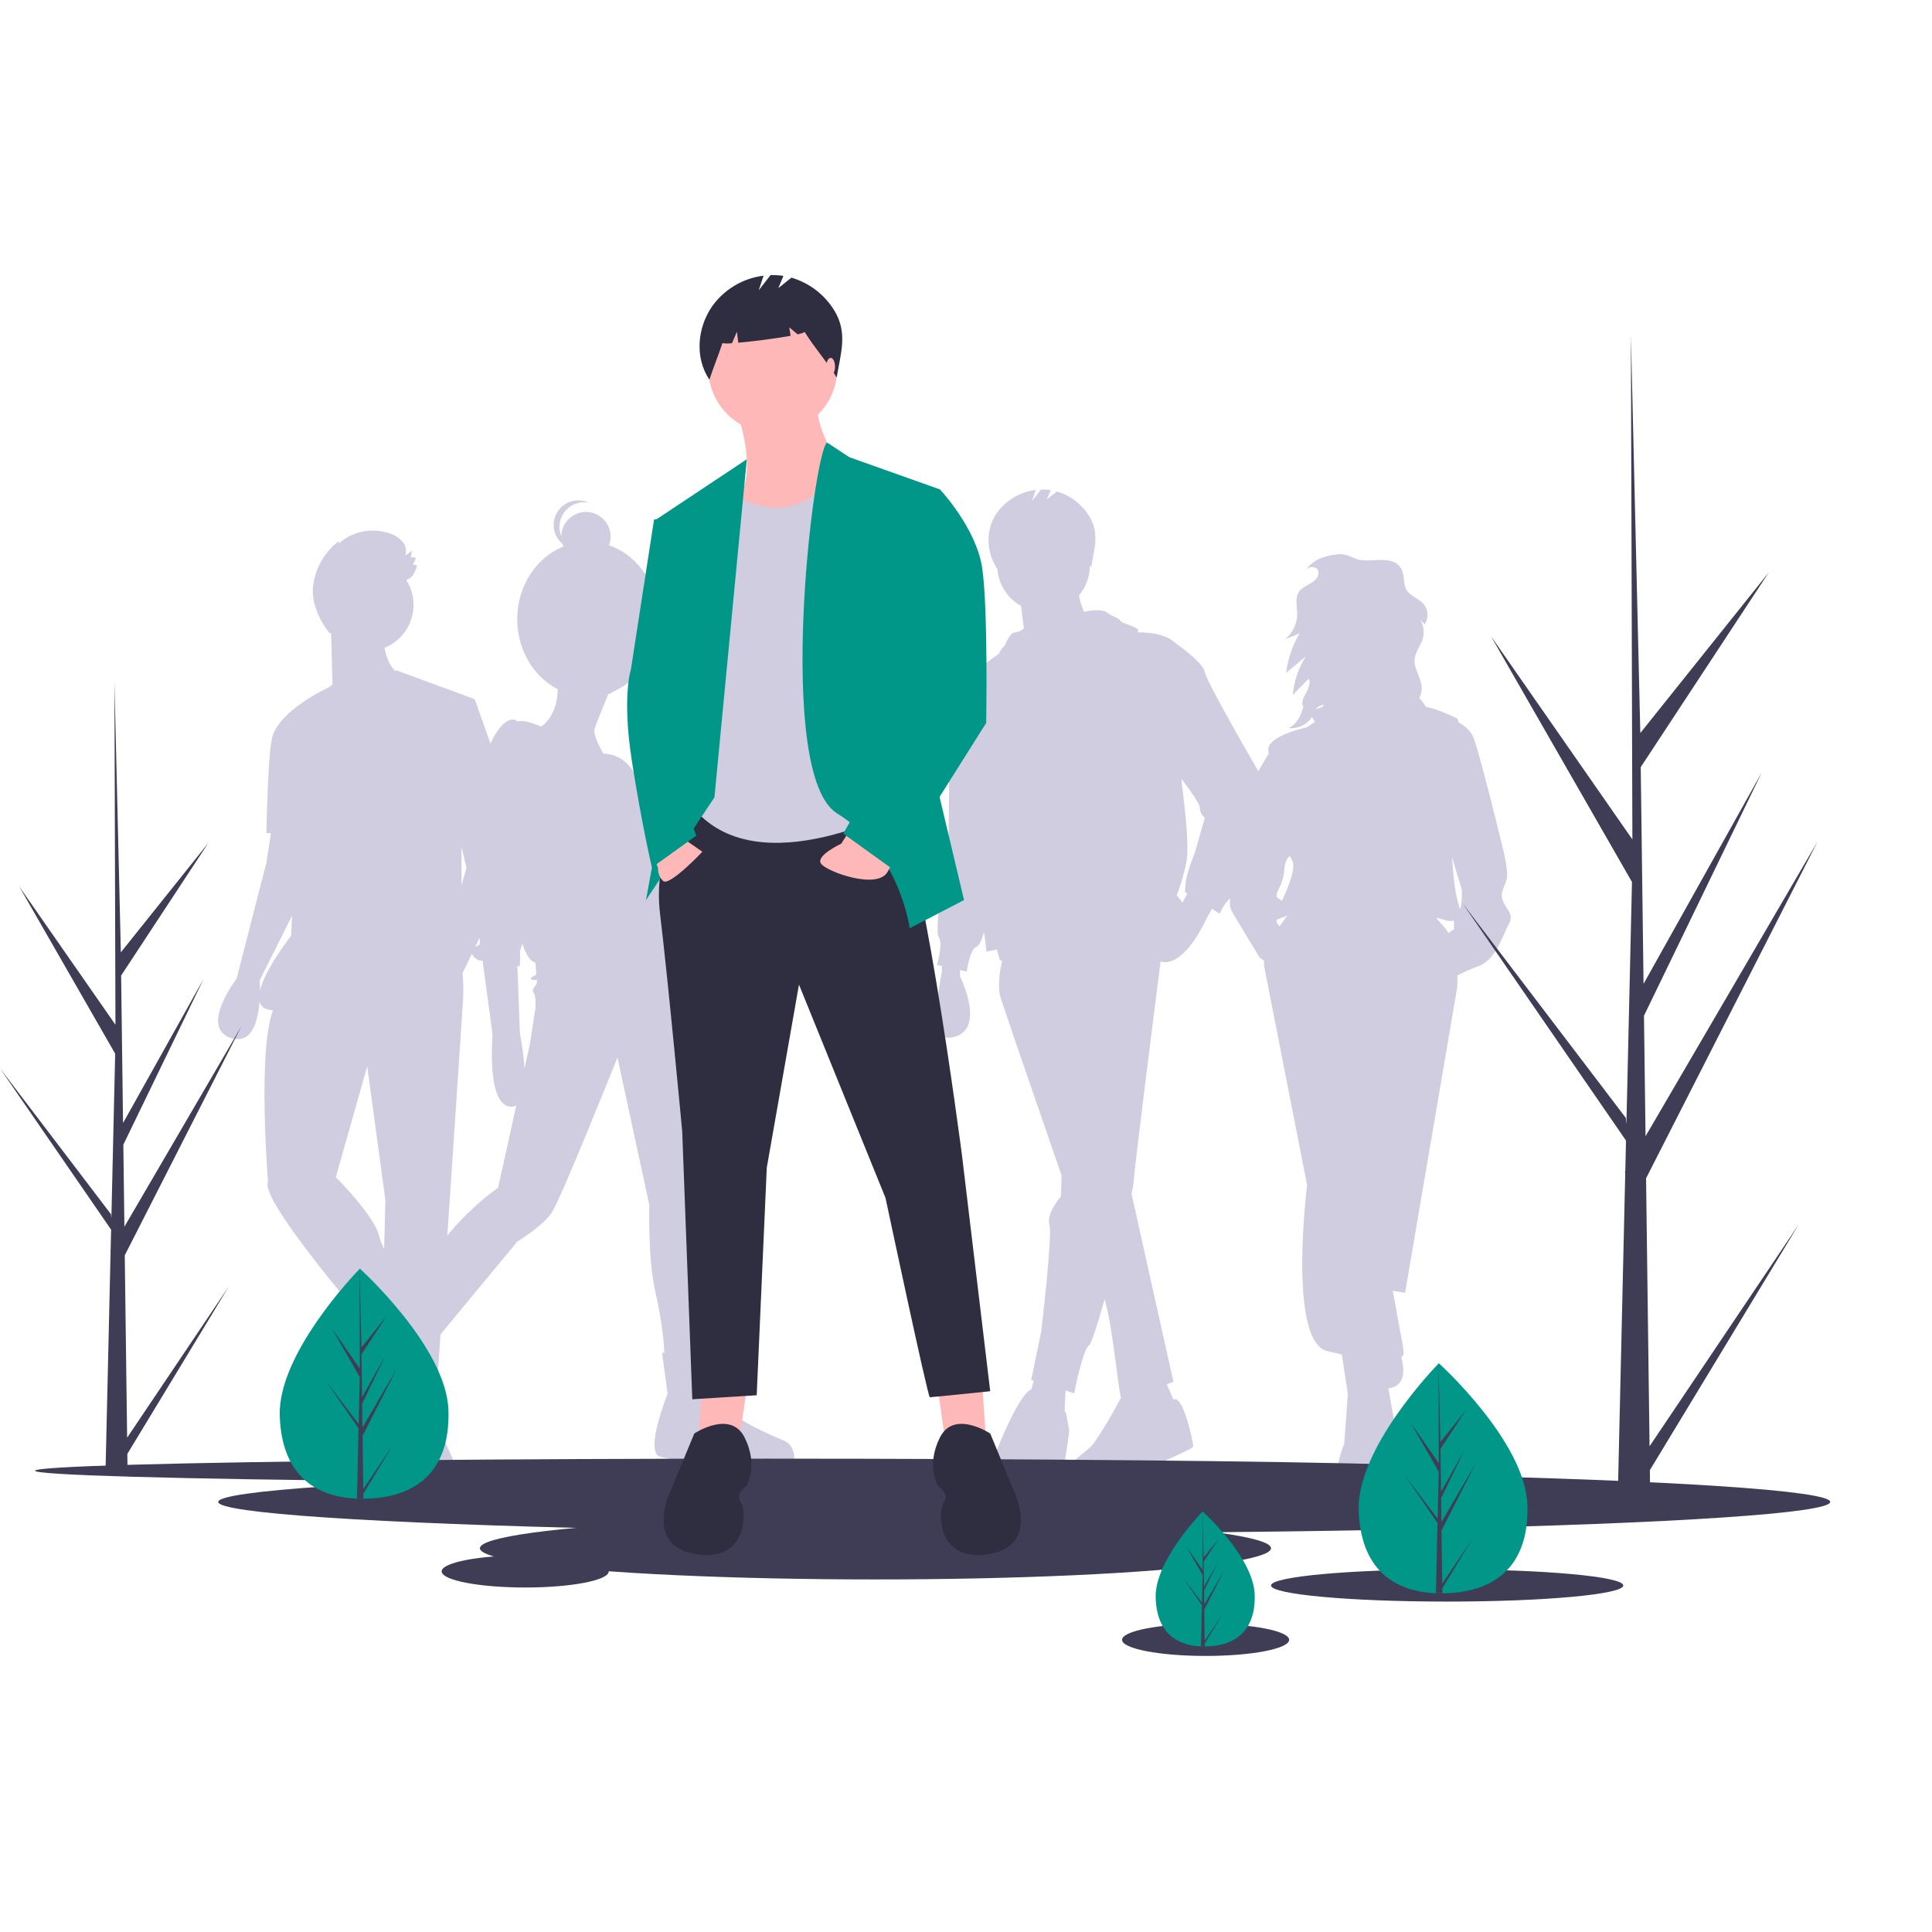
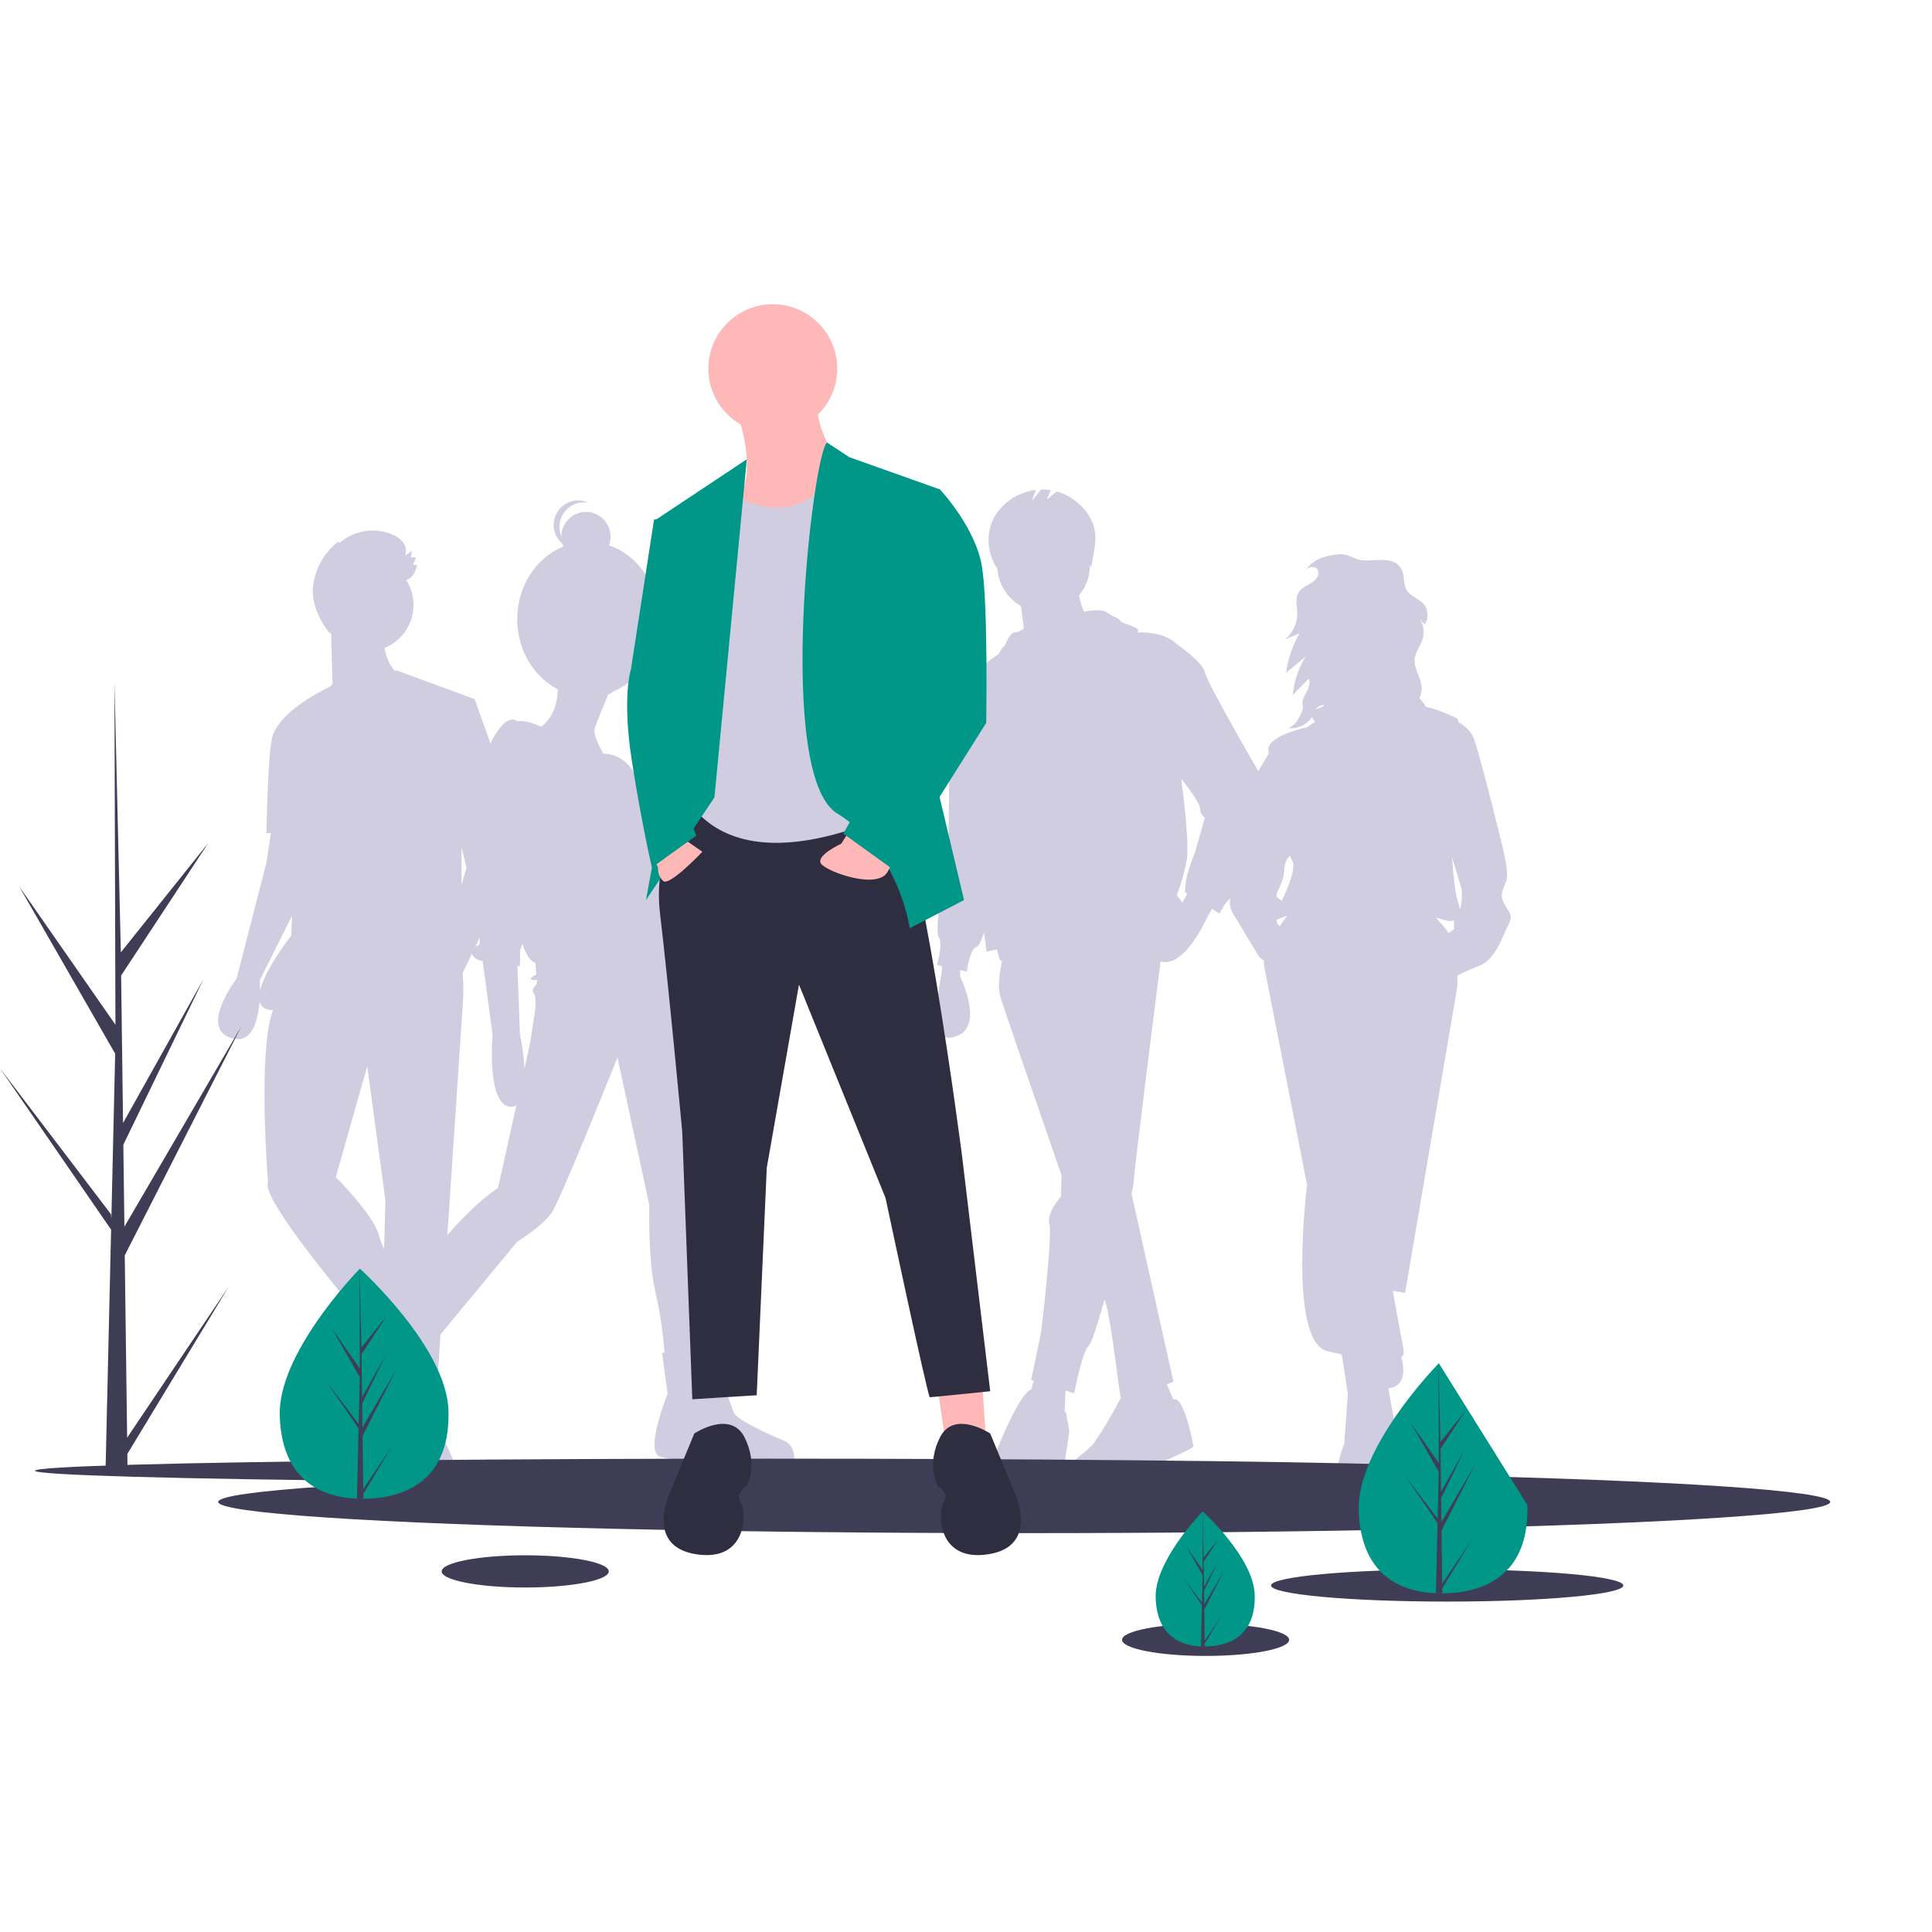
<svg xmlns="http://www.w3.org/2000/svg" width="100%" height="100%" viewBox="0 0 1334 1334" version="1.1" xml:space="preserve" style="fill-rule:evenodd;clip-rule:evenodd;stroke-linejoin:round;stroke-miterlimit:2;">
  <path d="M1037.86,622.319C1035.37,615.908 1038.93,612.702 1040.35,607.003C1041.78,601.304 1037.15,583.495 1037.15,583.495C1037.15,583.495 1022.19,521.876 1017.56,509.766C1015.6,504.641 1011.34,501.116 1007.09,498.748C1006.8,497.176 1006.38,496.162 1005.8,495.875C1001.68,493.81 991.401,489.328 984.551,488.089C983.27,485.888 981.752,483.834 980.022,481.965C981.224,479.656 981.782,477.066 981.636,474.467C981.199,467.747 976.11,461.725 976.772,455.024C977.274,449.941 980.99,445.766 982.424,440.865C983.639,436.417 982.953,431.658 980.531,427.734C981.585,428.855 982.639,429.976 983.692,431.097C986.629,426.695 986.267,420.832 982.811,416.826C979.475,413.14 973.896,411.758 971.308,407.514C968.648,403.153 970.075,397.227 967.56,392.78C961.399,381.888 945.626,389.61 936.178,385.808C932.296,384.246 929.344,382.526 924.976,382.65C921.262,382.863 917.59,383.549 914.049,384.69C908.971,386.16 904.549,389.33 901.526,393.667C901.825,393.327 902.152,393.014 902.505,392.732C904.794,390.938 908.809,391.087 910.018,393.732C910.306,394.397 910.428,395.123 910.371,395.846C910.172,399.035 907.386,401.416 904.618,403.012C901.85,404.608 898.735,405.943 896.928,408.579C893.947,412.928 895.7,418.765 895.701,424.038C895.652,430.822 892.525,437.228 887.208,441.441L897.259,437.332C892.46,445.731 889.309,454.97 887.977,464.551L901.566,453.325C896.533,461.335 893.474,470.427 892.641,479.85L903.549,468.673C904.045,469.546 904.294,470.538 904.268,471.542L903.131,475.929C902.729,476.8 902.284,477.65 901.796,478.476C900.041,481.49 898.226,485.2 899.868,488.277L899.876,488.273C898.148,494.087 895.541,499.904 889.742,502.731C896.174,503.404 902.887,500.188 905.792,495.07C906.265,495.991 906.837,496.858 907.498,497.655C907.685,497.889 907.869,498.121 908.054,498.353L906.451,499.422L902.155,502.286C902.155,502.286 874.017,507.985 875.798,518.67C875.871,519.11 875.959,519.634 876.058,520.223L867.962,533.986L856.208,573.878C856.208,573.878 850.153,586.701 851.221,592.043C852.29,597.386 851.221,599.523 851.221,609.14C851.221,618.757 846.591,622.675 851.221,630.511C855.852,638.347 869.743,661.143 869.743,661.143L872.794,663.431C872.645,664.806 872.697,666.194 872.948,667.554C875.798,681.801 902.511,818.219 902.511,818.219C902.511,818.219 888.976,926.142 916.402,932.909C919.842,933.758 923.22,934.528 926.502,935.214L930.65,962.472L928.156,997.022C928.156,997.022 909.279,1039.76 943.828,1042.26C978.378,1044.75 962.706,1005.21 962.706,1005.21C964.529,1001.84 965.275,997.985 964.843,994.173C964.491,991.002 961.525,974.502 958.617,958.633C971.729,957.061 969.275,943.145 967.528,937.027C968.284,936.586 968.85,935.88 969.117,935.046C969.512,933.626 968.593,928.036 966.926,920.204C965.568,912.417 963.247,899.812 961.664,891.273L970.186,892.661L1006.16,681.801C1006.16,681.801 1006.4,678.444 1006.29,673.535C1011.21,670.991 1016.28,668.756 1021.48,666.842C1033.23,662.211 1037.86,645.115 1041.78,637.991C1045.7,630.867 1040.35,628.73 1037.86,622.319ZM910.132,488.064C911.296,487.262 912.661,486.799 914.072,486.728C913.768,488.385 910.919,488.869 908.53,489.736C908.968,489.094 909.509,488.53 910.132,488.064ZM892.182,594.181C895.068,598.922 889.843,611.768 885.135,621.963C882.437,619.638 879.621,620.372 882.921,613.771C885.172,609.588 886.507,604.974 886.839,600.236C886.839,599.421 887.257,593.437 890.766,590.951C891.136,592.07 891.61,593.151 892.182,594.181ZM881.372,635.099C883.005,634.434 885.478,633.413 888.818,632.277C887.218,634.377 885.391,636.879 883.554,639.61C882.147,638.543 881.335,636.864 881.372,635.099ZM996.899,639.772C994.734,637.471 992.984,635.413 991.544,633.572C994.23,634.279 996.965,635.04 999.749,635.854C1001.14,636.061 1002.55,635.967 1003.9,635.578C1004.02,638.04 1004.02,641.553 1004.02,641.553L1000.12,644.254C999.233,642.635 998.151,641.13 996.899,639.772ZM1007.95,627.419C1007.91,627.455 1007.87,627.497 1007.82,627.535C1007.63,626.127 1007.31,624.739 1006.87,623.388C1004.54,616.026 1003.29,602.964 1002.63,591.817L1009.37,614.483C1009.37,614.483 1009.72,625.881 1007.95,627.419Z" style="fill:rgb(208,205,225);fill-rule:nonzero;" />
  <path d="M869.6,533.8C869.6,533.8 833.058,470.993 831.916,464.142C830.774,457.29 812.503,444.729 812.503,444.729C806.261,438.486 796.019,436.511 785.24,436.614C789.299,433.256 774.806,430.998 773.678,428.742C772.536,426.458 769.11,426.458 764.542,423.032C759.975,419.606 748.574,422.461 748.572,422.461C746.857,418.855 745.665,415.023 745.03,411.08C749.895,405.324 752.562,398.024 752.552,390.487C752.552,390.405 752.546,390.324 752.546,390.242C752.836,390.695 753.127,391.15 753.418,391.619C755.557,378.805 759.333,368.154 752.136,356.465C747.036,348.183 739.046,342.075 729.716,339.326L722.862,344.81L725.527,338.413C723.286,338.072 721.017,337.94 718.752,338.022L712.584,345.952L715.137,338.293C704.322,339.637 694.55,345.45 688.207,354.312C680.358,365.63 680.883,381.364 688.604,392.771C688.63,392.691 688.65,392.613 688.676,392.533C689.368,403.365 695.532,413.131 705.013,418.416L706.952,433.93C705.207,435.551 702.967,436.539 700.594,436.735C697.168,436.735 693.742,445.871 693.742,445.871C693.742,445.871 691.801,446.851 689.708,451.476C684.317,455.146 667.874,466.674 661.773,474.73C658.164,476.506 654.287,480.456 654.917,489.264C656.059,505.251 654.917,579.477 654.917,579.477C654.917,579.477 644.639,642.283 648.065,646.851C651.491,651.419 646.923,666.264 646.923,666.264L650.349,667.025L650.349,670.832C650.349,670.832 640.045,718.598 656.059,716.509C682.323,713.083 662.91,674.258 662.91,674.258L662.91,669.817L667.478,670.832C667.478,670.832 669.762,654.845 674.33,653.703C675.918,653.306 677.783,649.037 679.54,643.642C680.565,652.059 681.181,657.129 681.181,657.129L688.326,655.541L690.317,662.838C690.807,663.113 691.321,663.346 691.851,663.533L690.317,671.974C690.317,671.974 689.175,681.109 690.317,686.819C690.893,689.698 712.09,751.247 732.962,811.556L732.568,826.135C732.568,826.135 722.291,837.554 724.575,845.548C726.859,853.541 718.865,919.773 718.865,919.773L712.013,952.889L713.737,953.42L712.155,959.222C710.792,959.911 709.579,960.863 708.588,962.025C699.452,972.302 688.033,1001.99 688.033,1001.99C688.033,1001.99 667.478,1032.83 699.452,1031.68C731.426,1030.54 733.71,1019.12 733.71,1019.12C733.71,1019.12 738.278,989.431 738.278,988.289C738.278,987.147 735.994,975.409 735.994,975.409L735.107,974.431L735.726,960.186L741.704,962.025C741.704,962.025 747.413,932.335 751.981,928.909C753.577,927.711 757.825,914.374 762.674,897.243C767.631,911.515 772.431,960.864 773.988,965.343C773.436,966.097 772.95,966.897 772.536,967.734C767.403,977.585 761.683,987.118 755.407,996.283C749.131,1005.45 718.865,1017.98 755.407,1023.69C755.407,1023.69 775.962,1024.83 786.239,1017.98C796.517,1011.13 823.923,1000.85 823.923,998.567C823.923,996.283 817.071,962.71 810.22,966.364L805.63,955.808L810.22,954.031L781.309,824.262C781.993,821.496 782.495,818.689 782.813,815.857C782.813,809.877 797.599,693.436 801.362,663.902C817.922,668.594 833.058,634.29 833.058,634.29L836.812,627.533L842.194,630.864C842.194,630.864 846.762,619.445 853.613,618.303C860.465,617.161 873.026,556.638 873.026,548.645C872.921,543.513 871.755,538.458 869.6,533.8ZM816.395,623.269C815.272,621.484 813.967,619.82 812.503,618.303C815.489,610.526 817.782,602.502 819.355,594.322C821.639,581.761 815.929,540.651 815.929,540.651L815.829,537.859C821.434,545.217 828.491,555.026 828.491,557.78C828.491,560.474 829.761,563.015 831.916,564.632L825.065,588.612C825.065,588.612 820.497,600.032 819.355,605.741C818.671,609.127 818.289,612.566 818.213,616.019L819.832,617.021L816.395,623.269Z" style="fill:rgb(208,205,225);fill-rule:nonzero;" />
  <path d="M346.818,554.936L352.911,553.565L327.789,482.765L273.547,462.781C273.547,462.781 273.339,463.011 272.956,463.409C268.329,458.931 266.365,452.434 265.545,447.319C277.602,442.449 285.537,430.685 285.537,417.682C285.537,411.545 283.77,405.535 280.447,400.376C284.917,399.303 286.513,395.248 288.013,390.413C287.084,390.139 286.137,389.933 285.178,389.796C285.881,388.219 286.584,386.643 287.287,385.067C286.052,384.956 284.816,384.845 283.581,384.734C283.897,383.261 284.213,381.787 284.528,380.314C282.953,381.402 281.378,382.489 279.802,383.577C280.889,380.435 280.28,376.946 278.193,374.359C276.101,371.831 273.372,369.907 270.289,368.786C258.012,363.956 244.011,366.403 234.1,375.111L233.759,373.78C224.121,381.188 217.809,392.127 216.217,404.178C214.704,416.095 220.429,428.228 227.87,437.659C227.807,437.247 227.74,436.836 227.672,436.426C227.993,436.869 228.325,437.304 228.668,437.73L229.583,472.488L227.292,474.451C227.288,474.453 188.857,491.84 187.358,512.608L187.354,512.623C185.047,522.733 183.905,575.262 183.905,575.262L187.068,575.262L183.905,595.816L163.351,675.752C163.351,675.752 137.086,710.01 159.925,716.861C174.117,721.119 178.166,704.653 179.198,691.574C180.021,694.816 182.48,697.008 187.331,697.448C187.713,697.483 188.121,697.512 188.515,697.544C177.716,725.451 185.047,816.21 185.047,816.21C179.338,827.629 246.712,906.422 246.712,906.422L250.769,904.259L251.646,906.014C249.389,906.231 247.854,906.422 247.854,906.422L247.854,941.822C247.854,941.822 237.576,977.222 251.279,984.074C254.825,985.847 258.524,984.557 262.059,981.677C261.383,992.602 260.415,1008.9 260.415,1012.62C260.415,1018.33 275.26,1028.61 275.26,1028.61C275.26,1028.61 278.686,1041.17 306.092,1041.17C333.499,1041.17 312.944,1008.05 312.944,1008.05L298.099,974.938C298.099,974.938 296.988,975.482 293.627,972.745L294.83,959.503L301.525,960.093L310.66,826.487C310.66,826.487 318.653,707.726 319.795,689.455C320.063,683.597 319.925,677.728 319.382,671.889L352.911,602.668L346.818,554.936ZM322.079,599.242L318.653,611.181L318.653,584.778L322.079,599.242ZM179.517,683.926C179.545,679.742 179.338,676.894 179.338,676.894L201.662,632.244L201.034,646.061C201.034,646.061 183.155,668.678 179.517,683.926ZM231.867,812.784L253.563,736.274L266.125,828.771L265.224,862.398C263.694,859.308 262.466,856.077 261.557,852.751C258.131,839.048 231.867,812.784 231.867,812.784Z" style="fill:rgb(208,205,225);fill-rule:nonzero;" />
  <path d="M540.889,994.53C530.189,990.124 509.42,980.683 506.902,975.648C504.385,970.613 491.797,931.592 491.797,931.592L488.556,931.827C488.138,914.1 486.353,845.398 483.615,837.184C483.615,837.184 496.832,728.301 470.398,684.874L465.635,665.632C467.198,657.919 466.998,640.057 465.993,637.041C464.734,633.265 480.468,621.306 476.063,613.754C471.657,606.201 459.699,580.396 459.699,580.396C459.699,580.396 460.958,564.032 443.964,548.927C443.964,548.927 438.998,520.813 416.621,520.395C413.595,515.115 409.361,506.72 410.607,502.982C411.941,498.98 417.042,486.504 419.923,479.521C421.453,478.829 422.922,478.011 424.316,477.075C442.114,469.101 454.659,449.933 454.659,427.54C454.659,403.569 440.287,383.282 420.481,376.479C421.212,374.554 421.586,372.513 421.586,370.454C421.586,361.137 413.918,353.469 404.601,353.469C395.309,353.469 387.654,361.093 387.615,370.384C386.735,368.296 386.281,366.053 386.281,363.787C386.281,354.478 393.942,346.817 403.251,346.817L403.274,346.817C404.377,346.818 405.477,346.927 406.559,347.141C404.281,346.057 401.79,345.495 399.267,345.495C389.954,345.495 382.289,353.159 382.289,362.473C382.289,367.495 384.518,372.268 388.369,375.491C388.565,376.113 388.796,376.723 389.063,377.317C370.426,384.838 357.132,404.485 357.132,427.54C357.132,448.926 368.573,467.373 385.104,475.935C385.016,482.892 383.291,494.62 373.697,501.768C368.741,499.503 361.864,497.018 357.451,498.145C355.169,496.366 351.725,495.779 347.039,500.465C337.599,509.906 329.417,534.452 329.417,549.557C329.417,564.662 331.305,652.146 331.305,652.146C331.305,652.146 321.235,655.922 328.158,661.587C329.588,662.777 331.382,663.444 333.243,663.476L340.116,714.455C340.116,714.455 335.71,763.547 352.704,764.176C354.036,764.249 355.361,763.924 356.508,763.242L343.892,820.191C343.892,820.191 314.941,839.072 292.283,876.206C280.613,895.332 274.795,907.098 271.888,914.025L267.737,911.451L253.261,939.144C253.261,939.144 221.163,958.655 228.086,973.131C235.009,987.607 241.303,991.383 241.303,991.383L245.709,989.495L253.891,1004.6C253.891,1004.6 275.29,1035.44 309.906,1019.71C313.232,1015.24 313.232,1009.07 309.906,1004.6C304.241,996.418 289.766,978.795 289.766,978.795L299.206,930.962L297.253,929.751L357.11,857.325C357.11,857.325 374.732,846.625 381.026,837.184C387.32,827.744 426.342,730.189 426.342,730.189L448.37,832.149C448.37,832.149 447.111,869.283 452.775,893.199C455.863,906.615 457.876,920.256 458.797,933.992L457.181,934.109L460.958,962.431C460.958,962.431 444.594,1002.71 455.922,1005.86C463.982,1007.94 472.187,1009.41 480.468,1010.26L481.727,1005.86C481.727,1005.86 530.19,1032.29 547.812,1012.78C547.812,1012.78 551.589,998.935 540.889,994.53ZM368.438,685.503C370.326,687.391 369.697,696.203 369.697,696.203L365.921,720.748L362.149,737.774C361.628,729.73 360.575,721.73 358.997,713.825L357.255,666.786C357.598,667.002 357.974,667.159 358.368,667.251C359.627,667.251 358.997,656.552 358.997,656.552C358.997,656.552 359.732,654.641 360.649,651.625C363.096,658.95 366.083,663.73 369.697,664.734L370.326,672.915C370.326,672.915 362.144,676.692 369.697,676.692C370.135,676.676 370.57,676.611 370.994,676.499L370.326,679.839C370.326,679.839 366.55,683.615 368.438,685.503Z" style="fill:rgb(208,205,225);fill-rule:nonzero;" />
  <ellipse cx="530.131" cy="1015.51" rx="505.934" ry="8.34" style="fill:rgb(63,61,86);" />
  <ellipse cx="707.205" cy="1037.05" rx="556.524" ry="21.544" style="fill:rgb(63,61,86);" />
-   <ellipse cx="604.492" cy="1069.02" rx="273.121" ry="21.544" style="fill:rgb(63,61,86);" />
  <ellipse cx="999.232" cy="1094.74" rx="121.619" ry="11.119" style="fill:rgb(63,61,86);" />
  <ellipse cx="832.44" cy="1132.26" rx="57.682" ry="11.119" style="fill:rgb(63,61,86);" />
  <ellipse cx="362.645" cy="1085.01" rx="57.682" ry="11.119" style="fill:rgb(63,61,86);" />
  <path d="M647.58,959.217L653.14,998.135L680.938,995.355L678.158,955.047L647.58,959.217Z" style="fill:rgb(255,184,184);fill-rule:nonzero;" />
-   <path d="M515.537,959.217L509.977,998.135L482.179,995.355L484.958,955.047L515.537,959.217Z" style="fill:rgb(255,184,184);fill-rule:nonzero;" />
  <path d="M475.229,556.138C475.229,556.138 450.21,585.327 455.77,631.194C461.33,677.062 471.059,781.307 471.059,781.307L478.009,966.167L522.486,963.387L529.436,806.325L551.675,679.842L611.442,827.174C611.442,827.174 640.63,964.777 642.02,964.777C643.41,964.777 683.718,960.607 683.718,960.607L664.259,797.986C664.259,797.986 633.681,561.698 615.612,557.528C597.543,553.358 475.229,556.138 475.229,556.138Z" style="fill:rgb(47,46,65);fill-rule:nonzero;" />
  <path d="M683.718,989.796C683.718,989.796 658.699,973.117 648.97,992.576C639.24,1012.03 647.58,1025.93 647.58,1025.93C647.58,1025.93 655.92,1031.49 651.75,1037.05C647.58,1042.61 646.19,1078.75 682.328,1073.19C718.466,1067.63 700.397,1030.1 700.397,1030.1L683.718,989.796Z" style="fill:rgb(47,46,65);fill-rule:nonzero;" />
  <path d="M479.399,989.796C479.399,989.796 504.417,973.117 514.147,992.576C523.876,1012.03 515.537,1025.93 515.537,1025.93C515.537,1025.93 507.197,1031.49 511.367,1037.05C515.537,1042.61 516.927,1078.75 480.789,1073.19C444.65,1067.63 462.72,1030.1 462.72,1030.1L479.399,989.796Z" style="fill:rgb(47,46,65);fill-rule:nonzero;" />
  <path d="M509.282,285.797C509.282,285.797 521.791,320.545 512.062,340.004C502.332,359.463 527.351,381.702 527.351,381.702C527.351,381.702 592.678,348.344 584.338,331.665C575.999,314.986 562.099,292.747 564.879,278.848L509.282,285.797Z" style="fill:rgb(255,184,184);fill-rule:nonzero;" />
  <circle cx="533.606" cy="254.524" r="44.478" style="fill:rgb(255,184,184);" />
  <path d="M501.637,337.92C501.637,337.92 546.265,375.056 579.549,322.435L614.222,342.089L632.291,553.358C632.291,553.358 530.826,611.735 482.178,561.698L489.128,365.718L501.637,337.92Z" style="fill:rgb(208,205,225);fill-rule:nonzero;" />
  <path d="M515.652,317.116L452.99,358.768L475.229,461.623L446.04,621.464L493.298,550.578L515.652,317.116Z" style="fill:rgb(0,150,136);fill-rule:nonzero;" />
  <path d="M571.033,305.523L586.423,315.681L648.97,337.92L639.24,510.271L665.649,621.465L628.121,640.924C628.121,640.924 621.171,588.107 578.084,561.698C534.996,535.289 561.202,313.433 571.033,305.523Z" style="fill:rgb(0,150,136);fill-rule:nonzero;" />
  <path d="M466.889,575.597L484.958,588.107C484.958,588.107 462.025,612.43 457.855,608.261C455.413,605.916 454.138,602.602 454.38,599.226L450.21,589.497L466.889,575.597Z" style="fill:rgb(255,184,184);fill-rule:nonzero;" />
  <path d="M587.006,572.893L580.863,582.547C580.863,582.547 562.794,590.887 566.964,596.446C571.134,602.006 605.882,614.515 612.832,602.006L619.781,589.497L587.006,572.893Z" style="fill:rgb(255,184,184);fill-rule:nonzero;" />
  <path d="M461.33,357.379L451.6,358.769L435.616,462.318C435.616,462.318 429.361,481.082 436.311,525.56C443.261,570.038 450.143,599.001 450.143,599.001L480.789,576.987L466.889,540.849L484.958,408.806L461.33,357.379Z" style="fill:rgb(0,150,136);fill-rule:nonzero;" />
  <path d="M626.731,335.14L648.97,337.92C648.97,337.92 673.989,364.328 678.158,392.127C682.328,419.925 680.938,499.151 680.938,499.151L617.002,600.616L582.253,575.597L630.901,489.422L607.272,386.567L626.731,335.14Z" style="fill:rgb(0,150,136);fill-rule:nonzero;" />
-   <path d="M576.02,214.296C569.296,203.377 558.763,195.325 546.463,191.7L537.426,198.93L540.939,190.497C537.985,190.047 534.994,189.874 532.008,189.981L523.877,200.435L527.242,190.339C512.985,192.111 500.102,199.774 491.74,211.457C481.391,226.379 479.645,247.13 489.823,262.169C492.617,253.582 496.008,245.525 498.802,236.939C500.998,237.238 503.224,237.249 505.423,236.971L508.822,229.039L509.772,236.635C520.308,235.717 535.936,233.702 545.925,231.856L544.953,226.028L550.764,230.871C553.825,230.166 555.642,229.527 555.491,229.039C562.92,241.015 570.281,248.665 577.71,260.641C580.53,243.748 585.508,229.706 576.02,214.296Z" style="fill:rgb(47,46,65);fill-rule:nonzero;" />
  <ellipse cx="573.557" cy="253.127" rx="3.011" ry="6.022" style="fill:rgb(255,184,184);" />
-   <path d="M1054.64,1039.25C1055.92,1083.11 1030.29,1099.19 998.128,1100.13C997.381,1100.15 996.637,1100.16 995.897,1100.17C994.405,1100.18 992.928,1100.15 991.465,1100.09C962.376,1098.89 939.35,1083.44 938.159,1042.65C936.926,1000.44 989.325,945.585 993.256,941.527L993.263,941.523C993.413,941.369 993.489,941.291 993.489,941.291C993.489,941.291 1053.36,995.39 1054.64,1039.25Z" style="fill:rgb(0,150,136);fill-rule:nonzero;" />
+   <path d="M1054.64,1039.25C1055.92,1083.11 1030.29,1099.19 998.128,1100.13C997.381,1100.15 996.637,1100.16 995.897,1100.17C994.405,1100.18 992.928,1100.15 991.465,1100.09C962.376,1098.89 939.35,1083.44 938.159,1042.65C936.926,1000.44 989.325,945.585 993.256,941.527L993.263,941.523C993.413,941.369 993.489,941.291 993.489,941.291Z" style="fill:rgb(0,150,136);fill-rule:nonzero;" />
  <path d="M995.817,1093.48L1016.25,1063.1L995.859,1096.75L995.902,1100.17C994.41,1100.18 992.933,1100.15 991.47,1100.09L992.484,1056.14L992.456,1055.81L992.493,1055.74L992.59,1051.59L970.215,1019.1L992.564,1048.48L992.643,1049.36L993.409,1016.15L974.082,982.472L993.464,1010.32L993.261,941.527L993.262,941.298L993.268,941.523L994.551,995.741L1012.17,973.718L994.609,1000.41L994.993,1030.11L1011.2,1001.12L995.053,1034.48L995.267,1050.99L1018.84,1010.62L995.339,1056.76L995.817,1093.48Z" style="fill:rgb(63,61,86);fill-rule:nonzero;" />
  <path d="M309.644,973.923C310.925,1017.79 285.295,1033.86 253.131,1034.8C252.384,1034.82 251.641,1034.84 250.9,1034.84C249.409,1034.85 247.931,1034.83 246.469,1034.77C217.38,1033.56 194.354,1018.12 193.163,977.325C191.93,935.109 244.329,880.258 248.26,876.201L248.267,876.197C248.416,876.042 248.493,875.965 248.493,875.965C248.493,875.965 308.363,930.063 309.644,973.923Z" style="fill:rgb(0,150,136);fill-rule:nonzero;" />
  <path d="M250.816,1028.15L271.247,997.766L250.858,1031.42L250.9,1034.84C249.409,1034.85 247.931,1034.82 246.469,1034.76L247.482,990.814L247.454,990.475L247.492,990.41L247.589,986.257L225.214,953.771L247.562,983.149L247.642,984.026L248.407,950.822L229.081,917.141L248.462,944.988L248.26,876.197L248.26,875.968L248.267,876.193L249.55,930.41L267.163,908.387L249.607,935.081L249.992,964.782L266.2,935.795L250.051,969.148L250.265,985.664L273.836,945.285L250.337,991.425L250.816,1028.15Z" style="fill:rgb(63,61,86);fill-rule:nonzero;" />
  <path d="M866.335,1101.09C867.087,1126.84 852.043,1136.27 833.163,1136.82C832.725,1136.84 832.288,1136.84 831.854,1136.85C830.978,1136.85 830.111,1136.84 829.253,1136.8C812.178,1136.1 798.662,1127.03 797.963,1103.09C797.239,1078.31 827.996,1046.11 830.304,1043.73L830.308,1043.73C830.396,1043.64 830.441,1043.59 830.441,1043.59C830.441,1043.59 865.583,1075.35 866.335,1101.09Z" style="fill:rgb(0,150,136);fill-rule:nonzero;" />
  <path d="M831.804,1132.92L843.797,1115.09L831.829,1134.84L831.854,1136.85C830.978,1136.85 830.111,1136.84 829.253,1136.8L829.848,1111.01L829.831,1110.81L829.853,1110.77L829.91,1108.33L816.776,1089.26L829.895,1106.51L829.941,1107.02L830.39,1087.53L819.046,1067.76L830.423,1084.11L830.304,1043.73L830.304,1043.59L830.308,1043.72L831.061,1075.55L841.4,1062.62L831.095,1078.29L831.321,1095.72L840.834,1078.71L831.356,1098.29L831.481,1107.98L845.317,1084.28L831.523,1111.36L831.804,1132.92Z" style="fill:rgb(63,61,86);fill-rule:nonzero;" />
  <path d="M1333.21,261.101C1333.25,260.974 1333.29,260.845 1333.33,260.718C1333.32,260.774 1333.29,260.828 1333.28,260.884L1333.21,261.101Z" style="fill:rgb(47,46,65);fill-rule:nonzero;" />
-   <path d="M1138.98,998.626L1241.93,845.53L1139.19,1015.1L1139.4,1032.32C1131.89,1032.38 1124.45,1032.26 1117.08,1031.95L1122.18,810.505L1122.04,808.796L1122.23,808.466L1122.72,787.541L1009.98,623.854L1122.59,771.88L1122.99,776.303L1126.84,608.994L1029.47,439.288L1127.12,579.603L1126.1,232.982L1126.1,231.828L1126.14,232.963L1132.6,506.147L1221.35,395.179L1132.89,529.681L1134.83,679.335L1216.5,533.278L1135.13,701.336L1136.21,784.552L1254.97,581.097L1136.57,813.582L1138.98,998.626Z" style="fill:rgb(63,61,86);fill-rule:nonzero;" />
  <path d="M87.781,992.691L157.835,888.514L87.924,1003.9L88.071,1015.62C82.956,1015.66 77.892,1015.58 72.877,1015.37L76.352,864.68L76.256,863.518L76.385,863.293L76.717,849.054L0,737.67L76.627,838.397L76.899,841.407L79.523,727.558L13.26,612.078L79.712,707.558L79.018,471.693L79.02,470.908L79.042,471.68L83.441,657.573L143.832,582.063L83.639,673.588L84.957,775.423L140.529,676.036L85.161,790.394L85.895,847.02L166.711,708.575L86.14,866.774L87.781,992.691Z" style="fill:rgb(63,61,86);fill-rule:nonzero;" />
</svg>